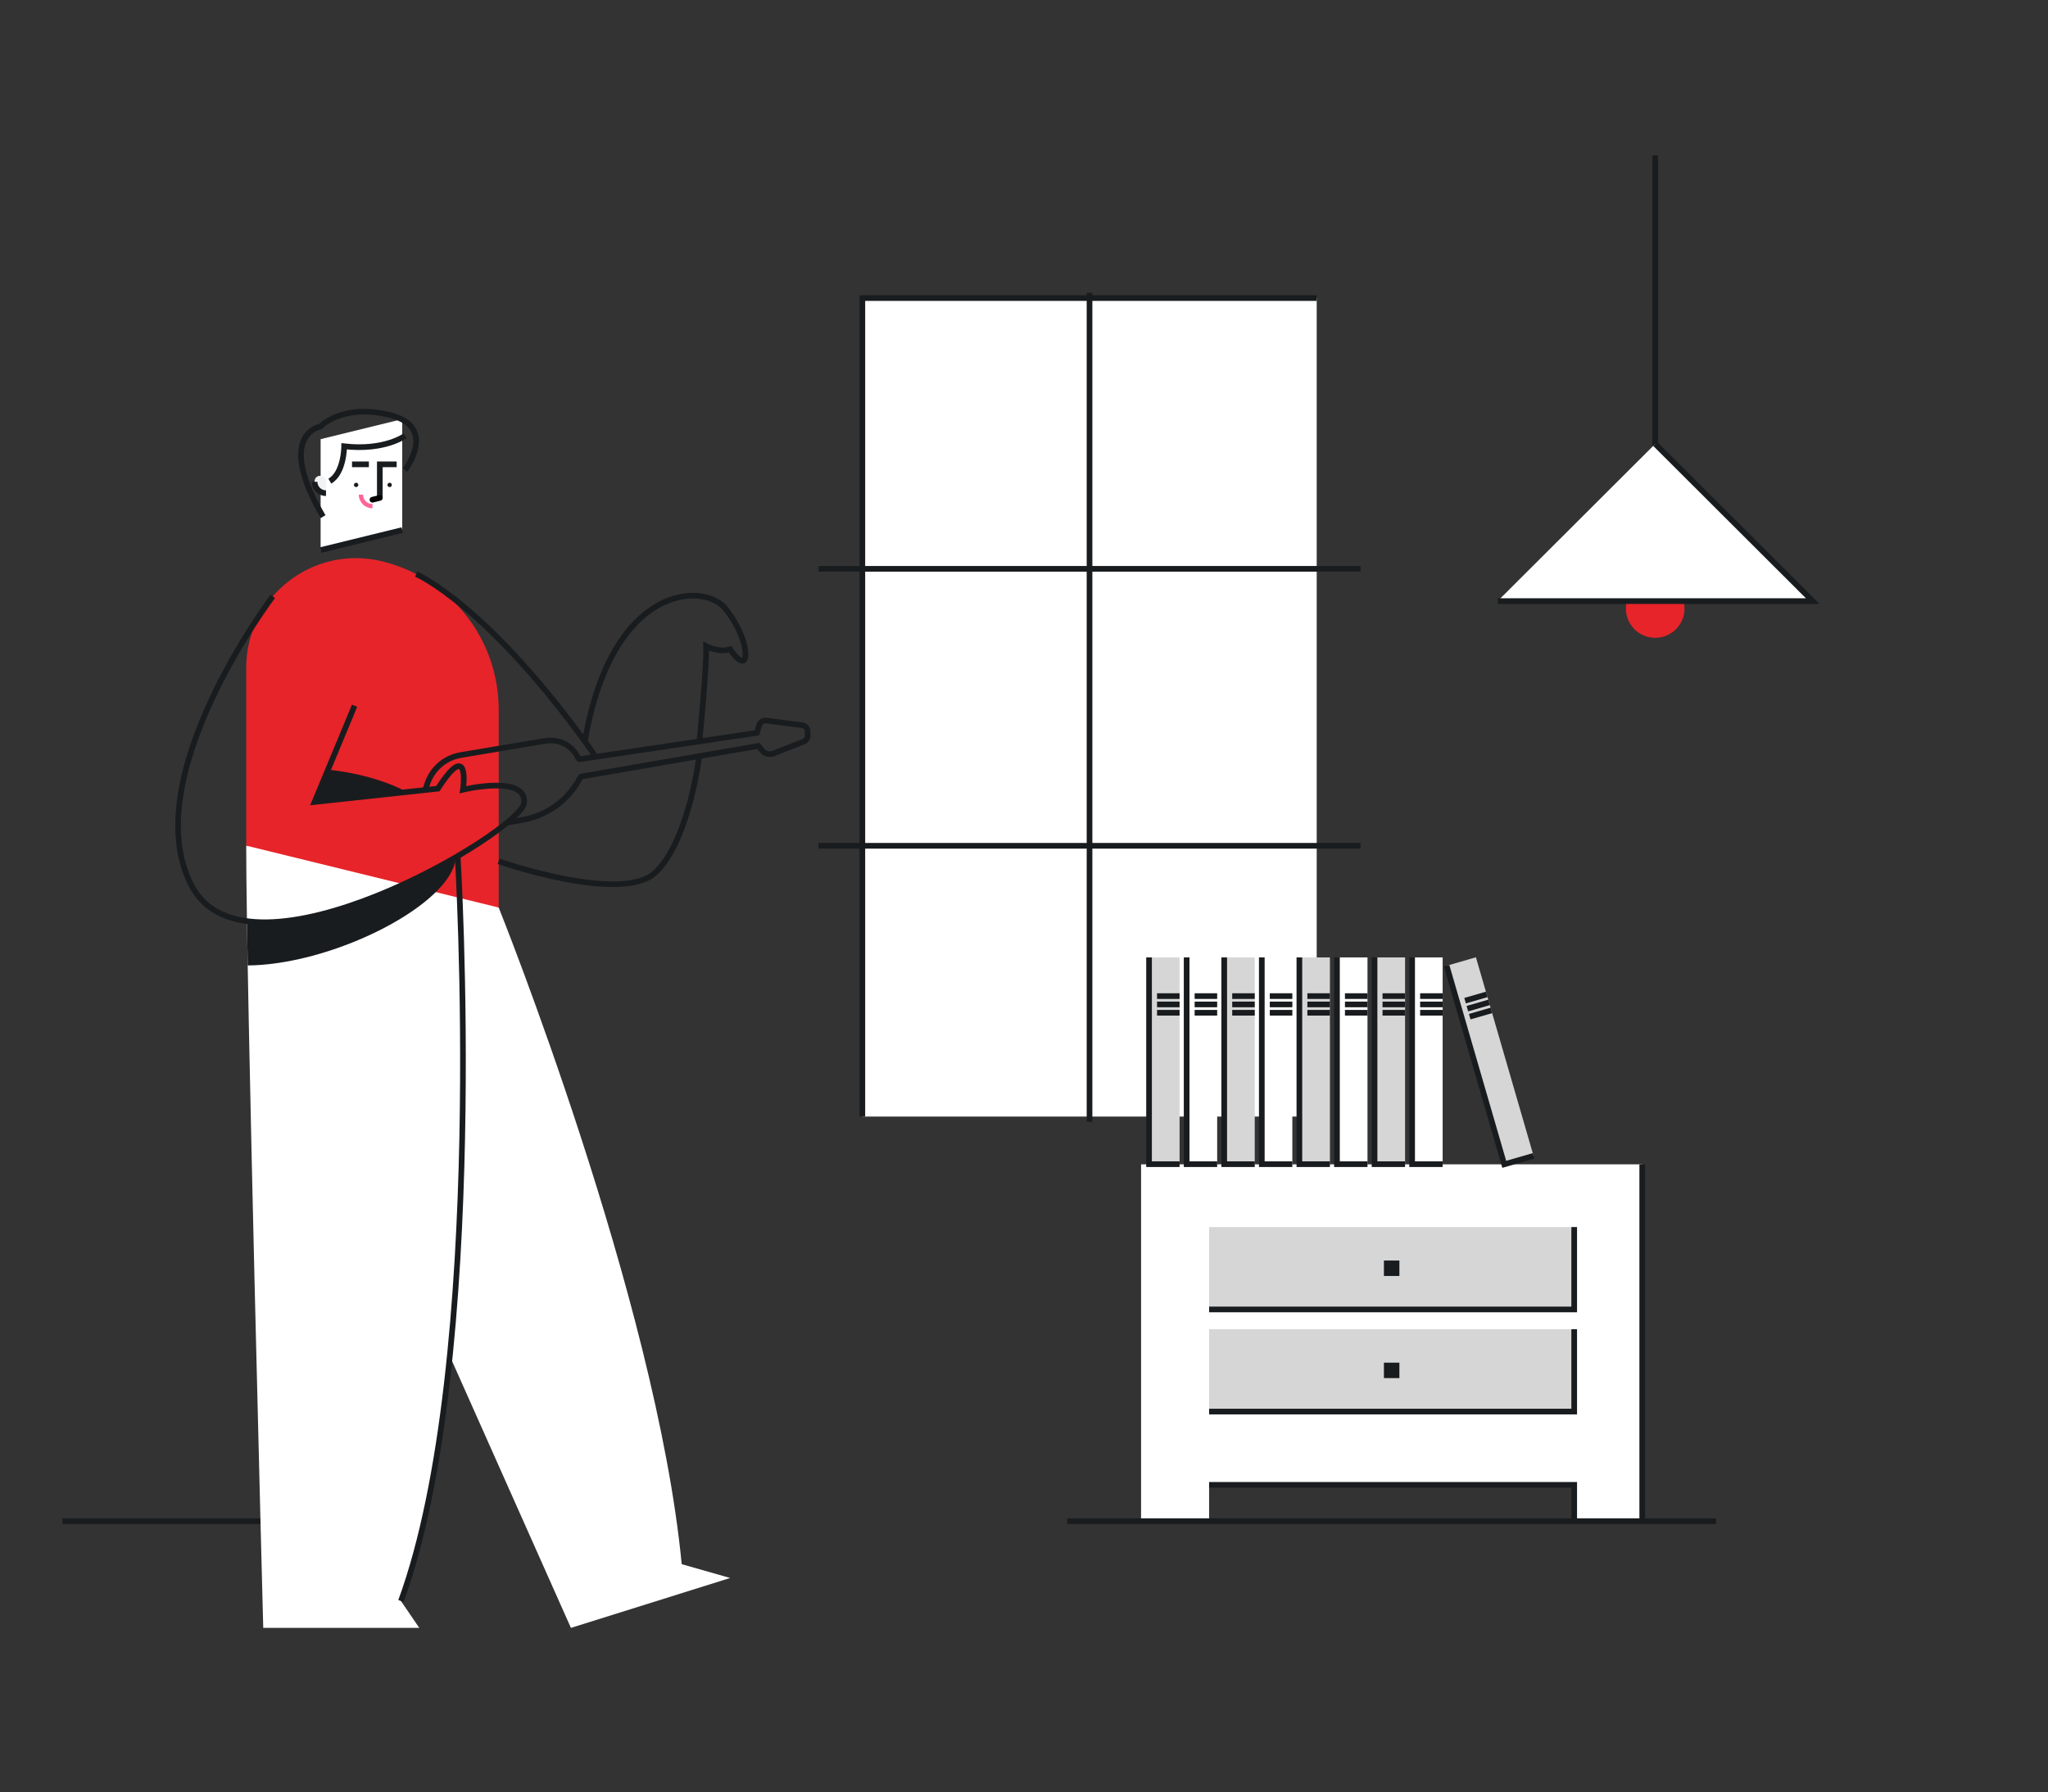
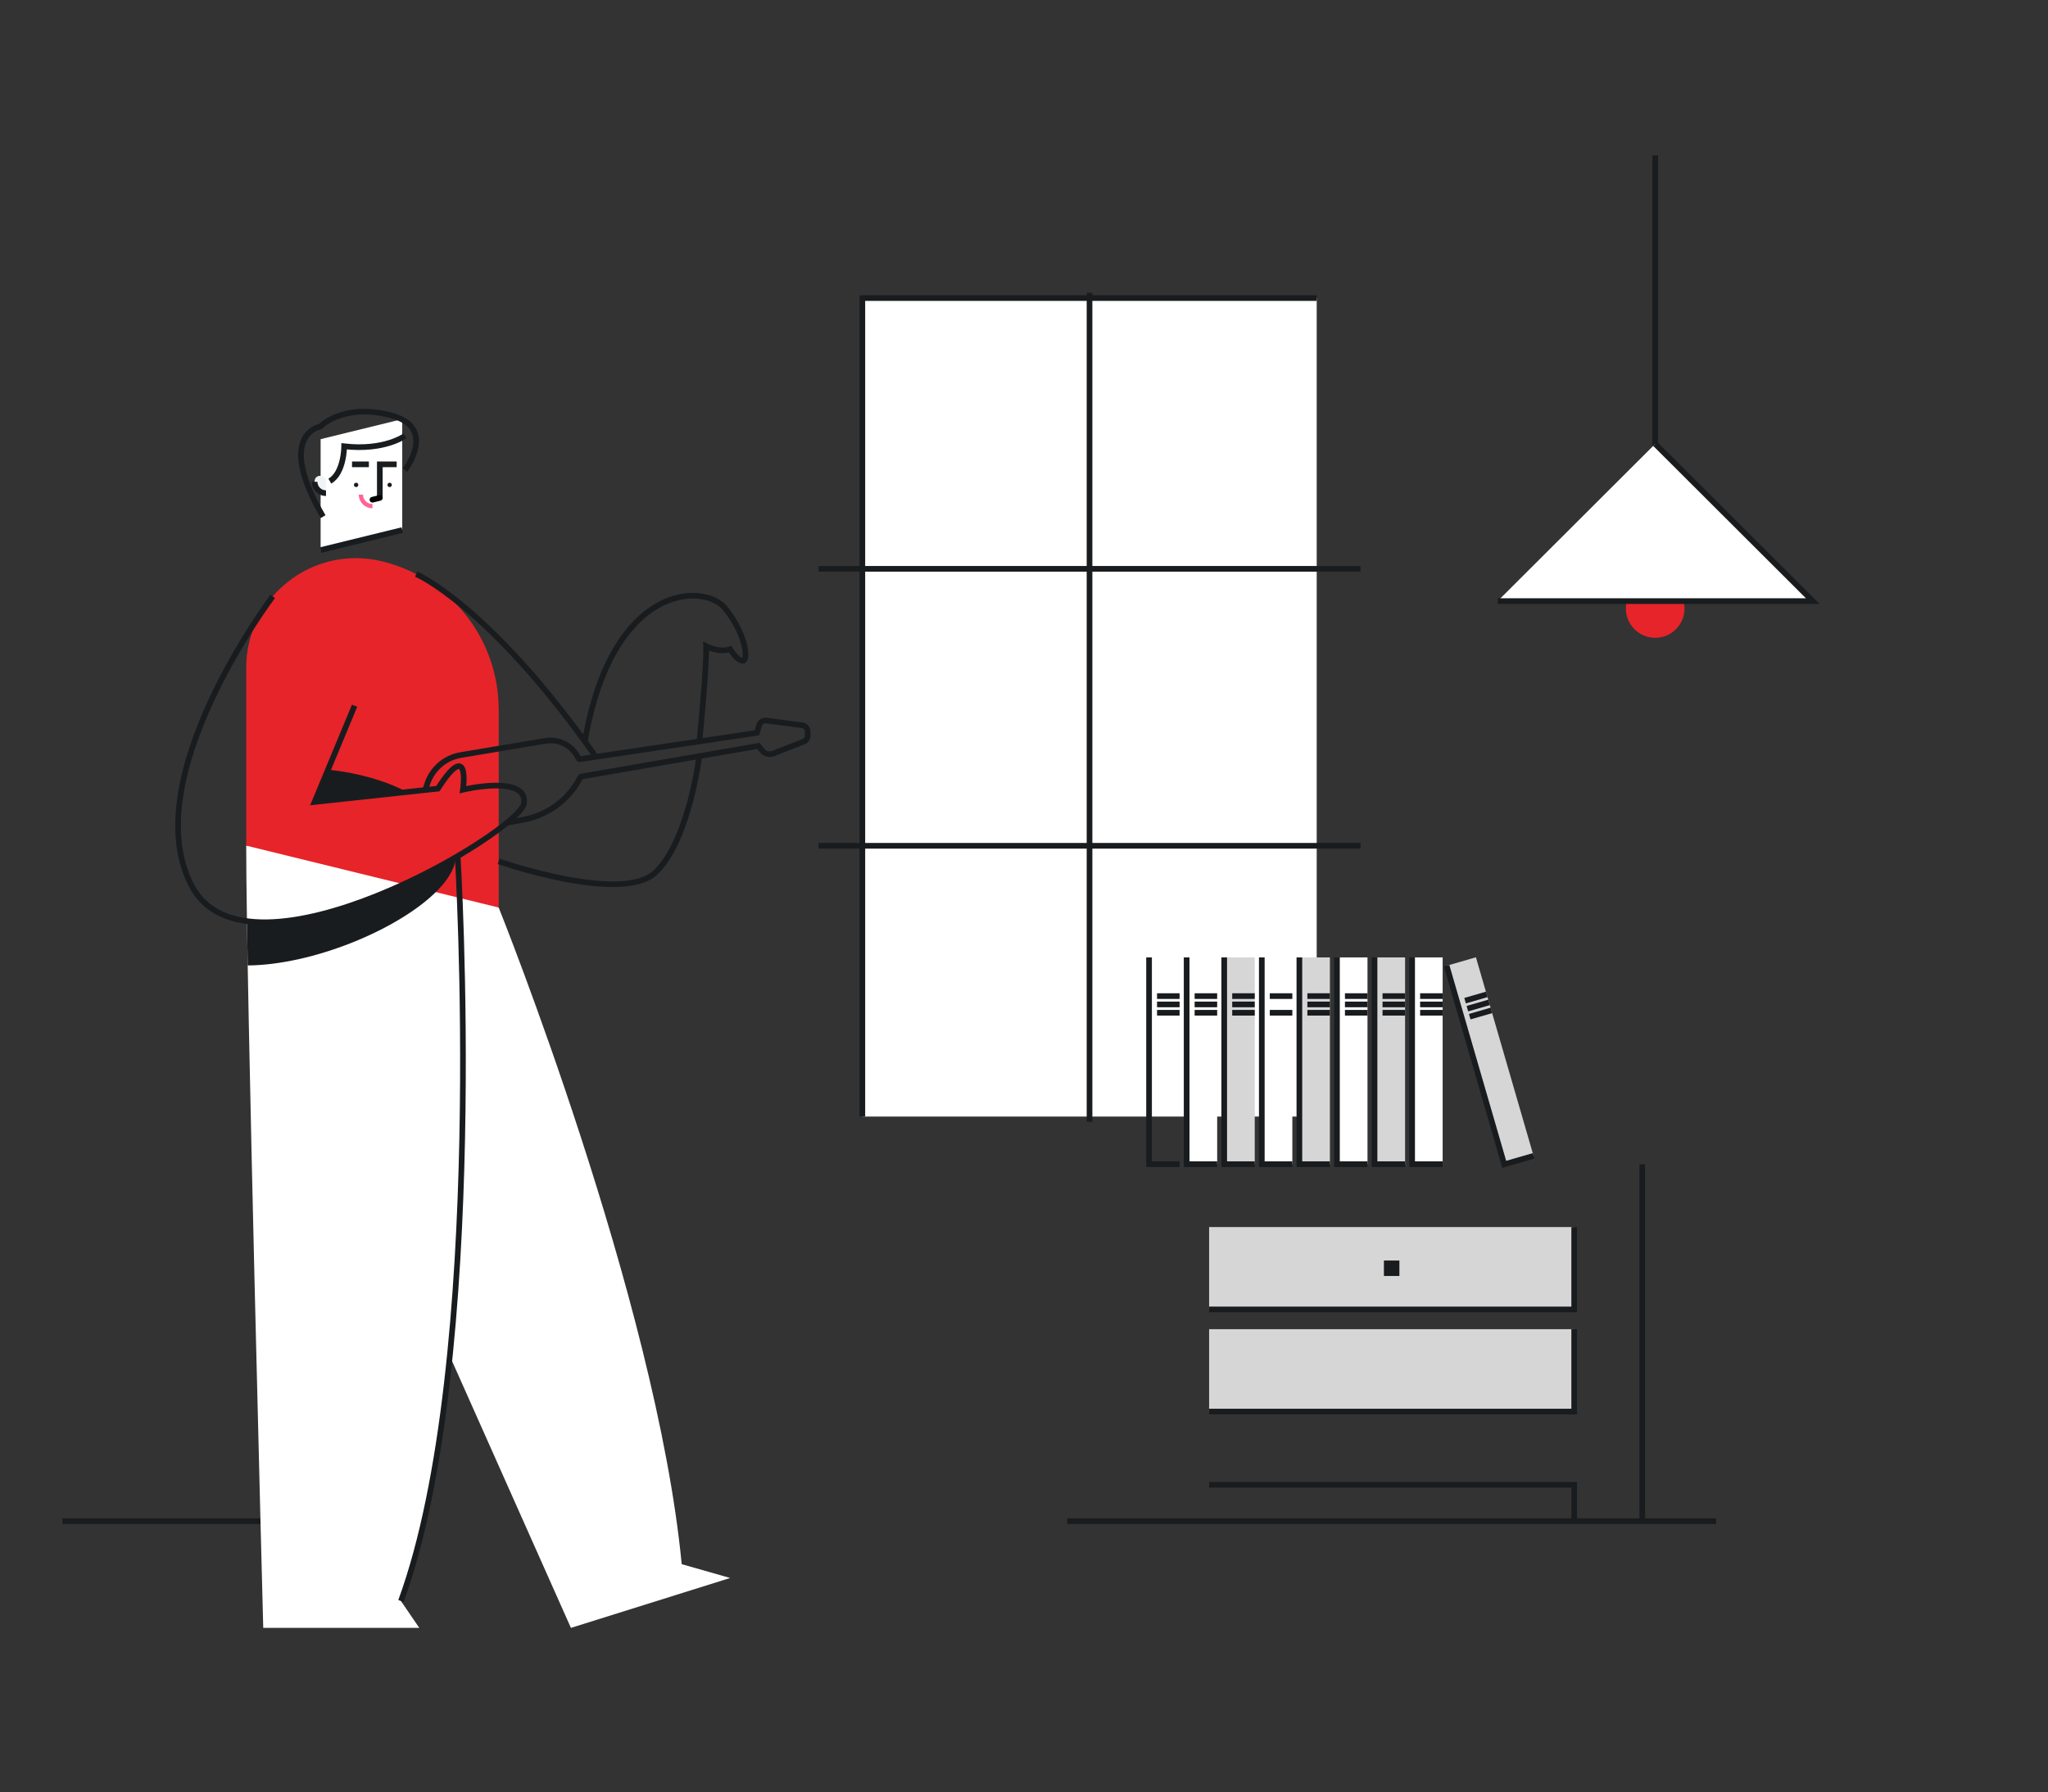
<svg xmlns="http://www.w3.org/2000/svg" width="722" height="632" viewBox="0 0 722 632" fill="none">
  <rect x="0" y="0" width="722" height="632" fill="#333333" stroke="none" />
  <mask id="mask0_3276_34575" style="mask-type:alpha" maskUnits="userSpaceOnUse" x="13" y="53" width="711" height="512">
    <rect x="13" y="53" width="711" height="512" fill="#F2F3F4" />
  </mask>
  <g mask="url(#mask0_3276_34575)">
</g>
  <path d="M464.189 105.102H304.008V393.72H464.189V105.102Z" fill="white" />
  <path d="M384.102 103.239V395.575" stroke="#191C1E" stroke-width="2" stroke-miterlimit="10" />
  <path d="M304.008 393.716V105.102H464.192" stroke="#191C1E" stroke-width="2" stroke-miterlimit="10" />
  <path d="M479.645 200.578H288.562" stroke="#191C1E" stroke-width="2" stroke-miterlimit="10" />
  <path d="M479.645 298.24H288.562" stroke="#191C1E" stroke-width="2" stroke-miterlimit="10" />
-   <path d="M402.273 410.564V536.388H426.256V523.588H554.968V536.388H578.955V410.564H402.273Z" fill="white" />
  <path d="M376.23 536.388H605" stroke="#191C1E" stroke-width="2" stroke-miterlimit="10" />
  <path d="M578.955 536.388V410.564" stroke="#191C1E" stroke-width="2" stroke-miterlimit="10" />
  <path d="M426.258 523.588H554.969V536.388" stroke="#191C1E" stroke-width="2" stroke-miterlimit="10" />
  <path d="M554.969 432.683H426.258V461.734H554.969V432.683Z" fill="#D6D6D6" />
  <path d="M554.969 432.683V461.734H426.258" stroke="#191C1E" stroke-width="2" stroke-miterlimit="10" />
  <path d="M493.341 444.486H487.885V449.931H493.341V444.486Z" fill="#191C1E" />
  <path d="M554.969 468.696H426.258V497.747H554.969V468.696Z" fill="#D6D6D6" />
  <path d="M554.969 468.696V497.747H426.258" stroke="#191C1E" stroke-width="2" stroke-miterlimit="10" />
-   <path d="M493.341 480.499H487.885V485.944H493.341V480.499Z" fill="#191C1E" />
-   <path d="M415.85 337.603H405.086V410.506H415.85V337.603Z" fill="#D6D6D6" />
  <path d="M415.85 410.51H405.086V337.603" stroke="#191C1E" stroke-width="2" stroke-miterlimit="10" />
  <path d="M407.904 351.245H415.849" stroke="#191C1E" stroke-width="2" stroke-miterlimit="10" />
  <path d="M407.904 354.179H415.849" stroke="#191C1E" stroke-width="2" stroke-miterlimit="10" />
  <path d="M407.904 357.117H415.849" stroke="#191C1E" stroke-width="2" stroke-miterlimit="10" />
  <path d="M429.1 337.603H418.336V410.506H429.1V337.603Z" fill="white" />
  <path d="M429.1 410.51H418.336V337.603" stroke="#191C1E" stroke-width="2" stroke-miterlimit="10" />
  <path d="M421.154 351.245H429.099" stroke="#191C1E" stroke-width="2" stroke-miterlimit="10" />
  <path d="M421.154 354.179H429.099" stroke="#191C1E" stroke-width="2" stroke-miterlimit="10" />
  <path d="M421.154 357.117H429.099" stroke="#191C1E" stroke-width="2" stroke-miterlimit="10" />
-   <path d="M442.348 337.603H431.584V410.506H442.348V337.603Z" fill="#D6D6D6" />
+   <path d="M442.348 337.603H431.584V410.506H442.348Z" fill="#D6D6D6" />
  <path d="M442.348 410.51H431.584V337.603" stroke="#191C1E" stroke-width="2" stroke-miterlimit="10" />
  <path d="M434.404 351.245H442.349" stroke="#191C1E" stroke-width="2" stroke-miterlimit="10" />
  <path d="M434.404 354.179H442.349" stroke="#191C1E" stroke-width="2" stroke-miterlimit="10" />
  <path d="M434.404 357.117H442.349" stroke="#191C1E" stroke-width="2" stroke-miterlimit="10" />
  <path d="M455.599 337.603H444.834V410.506H455.599V337.603Z" fill="white" />
  <path d="M455.599 410.51H444.834V337.603" stroke="#191C1E" stroke-width="2" stroke-miterlimit="10" />
  <path d="M447.654 351.245H455.599" stroke="#191C1E" stroke-width="2" stroke-miterlimit="10" />
-   <path d="M447.654 354.179H455.599" stroke="#191C1E" stroke-width="2" stroke-miterlimit="10" />
  <path d="M447.654 357.117H455.599" stroke="#191C1E" stroke-width="2" stroke-miterlimit="10" />
  <path d="M468.845 337.603H458.08V410.506H468.845V337.603Z" fill="#D6D6D6" />
  <path d="M468.848 410.51H458.08V337.603" stroke="#191C1E" stroke-width="2" stroke-miterlimit="10" />
  <path d="M460.898 351.245H468.847" stroke="#191C1E" stroke-width="2" stroke-miterlimit="10" />
  <path d="M460.898 354.179H468.847" stroke="#191C1E" stroke-width="2" stroke-miterlimit="10" />
  <path d="M460.898 357.117H468.847" stroke="#191C1E" stroke-width="2" stroke-miterlimit="10" />
  <path d="M482.095 337.603H471.33V410.506H482.095V337.603Z" fill="white" />
  <path d="M482.099 410.51H471.33V337.603" stroke="#191C1E" stroke-width="2" stroke-miterlimit="10" />
  <path d="M474.148 351.245H482.097" stroke="#191C1E" stroke-width="2" stroke-miterlimit="10" />
  <path d="M474.148 354.179H482.097" stroke="#191C1E" stroke-width="2" stroke-miterlimit="10" />
  <path d="M474.148 357.117H482.097" stroke="#191C1E" stroke-width="2" stroke-miterlimit="10" />
  <path d="M495.343 337.603H484.578V410.506H495.343V337.603Z" fill="#D6D6D6" />
  <path d="M495.343 410.51H484.578V337.603" stroke="#191C1E" stroke-width="2" stroke-miterlimit="10" />
  <path d="M487.398 351.245H495.343" stroke="#191C1E" stroke-width="2" stroke-miterlimit="10" />
  <path d="M487.398 354.179H495.343" stroke="#191C1E" stroke-width="2" stroke-miterlimit="10" />
  <path d="M487.398 357.117H495.343" stroke="#191C1E" stroke-width="2" stroke-miterlimit="10" />
  <path d="M508.593 337.603H497.828V410.506H508.593V337.603Z" fill="white" />
  <path d="M508.593 410.51H497.828V337.603" stroke="#191C1E" stroke-width="2" stroke-miterlimit="10" />
  <path d="M500.648 351.245H508.594" stroke="#191C1E" stroke-width="2" stroke-miterlimit="10" />
  <path d="M500.648 354.179H508.594" stroke="#191C1E" stroke-width="2" stroke-miterlimit="10" />
  <path d="M500.648 357.117H508.594" stroke="#191C1E" stroke-width="2" stroke-miterlimit="10" />
  <path d="M520.322 337.558L509.982 340.546L530.301 410.572L540.641 407.584L520.322 337.558Z" fill="#D6D6D6" />
  <path d="M540.647 407.576L530.306 410.564L509.986 340.537" stroke="#191C1E" stroke-width="2" stroke-miterlimit="10" />
  <path d="M516.496 352.856L524.13 350.651" stroke="#191C1E" stroke-width="2" stroke-miterlimit="10" />
  <path d="M517.312 355.677L524.946 353.469" stroke="#191C1E" stroke-width="2" stroke-miterlimit="10" />
  <path d="M518.133 358.495L525.767 356.29" stroke="#191C1E" stroke-width="2" stroke-miterlimit="10" />
  <path d="M583.52 224.905C589.227 224.905 593.853 220.288 593.853 214.593C593.853 208.898 589.227 204.281 583.52 204.281C577.814 204.281 573.188 208.898 573.188 214.593C573.188 220.288 577.814 224.905 583.52 224.905Z" fill="#E7242A" />
  <path d="M583.525 54.794V185.112" stroke="#191C1E" stroke-width="2" stroke-miterlimit="10" />
  <path d="M583.526 156.527L527.977 211.962H639.071L583.526 156.527Z" fill="white" />
  <path d="M527.977 211.962H639.071L583.526 156.527" stroke="#191C1E" stroke-width="2" stroke-miterlimit="10" />
  <path d="M22.02 536.388H120.709" stroke="#191C1E" stroke-width="2" stroke-miterlimit="10" />
  <path d="M240.324 551.555C231.376 458.178 175.807 320.021 175.807 320.021L127.234 290.101L132.605 364.802L139.842 436.106L201.272 574.023L257.408 556.426L240.324 551.555Z" fill="white" />
  <path d="M161.332 301.737C161.332 301.737 172.283 480.099 141.355 564.549L147.814 574.023H92.805C92.805 574.023 86.797 347.154 86.797 298.185L161.332 301.737Z" fill="white" />
  <path d="M141.805 163.734V186.913L113.031 193.972V154.854L141.805 147.798V163.734Z" fill="white" />
  <path d="M125.549 171.757C125.975 171.757 126.319 171.413 126.319 170.988C126.319 170.564 125.975 170.22 125.549 170.22C125.124 170.22 124.779 170.564 124.779 170.988C124.779 171.413 125.124 171.757 125.549 171.757Z" fill="#191C1E" />
  <path d="M137.368 171.757C137.793 171.757 138.138 171.413 138.138 170.988C138.138 170.564 137.793 170.22 137.368 170.22C136.942 170.22 136.598 170.564 136.598 170.988C136.598 171.413 136.942 171.757 137.368 171.757Z" fill="#191C1E" />
  <path d="M133.9 175.568V163.734H139.843" stroke="#191C1E" stroke-width="2" stroke-miterlimit="10" />
  <path d="M124.104 163.734H130.042" stroke="#191C1E" stroke-width="2" stroke-miterlimit="10" />
  <path d="M114.929 169.797V173.907C112.709 173.907 110.908 172.11 110.908 169.894C110.908 169.77 110.912 169.649 110.924 169.529C111.149 167.037 114.929 167.297 114.929 169.797Z" fill="#F2F3F4" />
  <path d="M114.929 173.907C112.709 173.907 110.908 172.11 110.908 169.894" stroke="#191C1E" stroke-width="2" stroke-miterlimit="10" />
  <path d="M131.302 178.483C129.054 178.483 127.23 176.662 127.23 174.419" stroke="#FF6498" stroke-width="1.5" stroke-miterlimit="10" />
  <path d="M141.805 186.913L113.031 193.973" stroke="#191C1E" stroke-width="2" stroke-miterlimit="10" />
  <path d="M133.899 175.576L131.301 176.212" stroke="black" stroke-width="2" stroke-miterlimit="10" stroke-linecap="round" />
  <path d="M142.782 153.674C142.782 153.674 135.615 158.999 121.335 157.373C121.335 157.373 121.335 166.773 116.271 169.653" stroke="#191C1E" stroke-width="2" stroke-miterlimit="10" />
  <path d="M142.781 165.764C142.781 165.764 154.452 150.608 137.574 146.366C120.7 142.124 112.922 150.426 112.922 150.426C112.922 150.426 96.958 153.042 113.89 182.185" stroke="#191C1E" stroke-width="2" stroke-miterlimit="10" />
  <path d="M86.801 235.481V298.185L175.807 320.017V250.179C175.807 225.418 158.866 203.854 134.771 197.943C110.364 191.954 86.797 210.394 86.797 235.478L86.801 235.481Z" fill="#E7242A" />
  <path d="M161.333 301.737C161.333 301.737 172.284 480.099 141.355 564.549" stroke="#191C1E" stroke-width="2" stroke-miterlimit="10" />
  <path d="M96.143 210.297C96.143 210.297 47.652 274.506 67.579 312.379C87.509 350.251 183.655 293.252 184.74 283.146C185.825 273.039 163.211 278.454 163.211 278.454C163.211 278.454 165.937 260.049 154.364 278.093L110.901 282.785L125.003 248.86" stroke="#191C1E" stroke-width="2" stroke-miterlimit="10" />
  <path d="M115.637 271.402L110.908 282.781L143.49 279.265C135.918 275.302 126.316 272.512 115.641 271.402H115.637Z" fill="#191C1E" />
  <path d="M87.068 324.814C87.142 329.658 87.228 334.886 87.329 340.432C110.289 340.246 140.148 327.853 153.623 314.58H153.627C153.798 314.413 153.962 314.242 154.129 314.071C154.172 314.025 154.218 313.982 154.261 313.935C154.487 313.702 154.708 313.47 154.922 313.237C154.961 313.194 155 313.151 155.039 313.112C155.257 312.876 155.467 312.639 155.673 312.402C155.708 312.363 155.739 312.325 155.774 312.286C155.984 312.045 156.182 311.805 156.381 311.564C156.408 311.529 156.439 311.494 156.466 311.463C156.664 311.215 156.859 310.97 157.046 310.722C157.065 310.695 157.088 310.667 157.108 310.636C157.298 310.384 157.481 310.132 157.656 309.879C157.672 309.856 157.687 309.833 157.703 309.814C157.882 309.557 158.053 309.297 158.216 309.041C158.228 309.026 158.239 309.006 158.251 308.991C158.418 308.727 158.578 308.467 158.726 308.203C158.733 308.191 158.737 308.18 158.745 308.168C158.897 307.9 159.044 307.636 159.181 307.368C159.181 307.361 159.188 307.353 159.192 307.345C159.332 307.073 159.461 306.806 159.581 306.538V306.53C160.238 305.075 160.635 303.639 160.744 302.23C139.332 314.68 108.189 327.655 87.061 324.81L87.068 324.814Z" fill="#191C1E" />
  <path d="M149.918 278.57L150.637 276.381C152.376 271.076 156.918 267.175 162.433 266.247L192.296 261.237C197.122 260.426 201.89 262.952 203.923 267.392C204.021 267.606 204.25 267.73 204.483 267.695L266.831 258.415L267.616 255.749C267.943 254.639 269.032 253.932 270.183 254.084L282.802 255.737C283.903 255.881 284.727 256.82 284.727 257.93V259.448C284.727 260.356 284.171 261.171 283.324 261.505L272.687 265.685C271.245 266.251 269.603 265.813 268.635 264.606L267.371 263.026L204.977 273.808C204.818 273.835 204.678 273.936 204.6 274.08L204.367 274.522C200.307 282.137 192.988 287.485 184.49 289.049L178.754 290.105" stroke="#191C1E" stroke-width="2" stroke-miterlimit="10" />
  <path d="M146.713 202.422C146.713 202.422 172.178 213.219 209.605 266.212" stroke="#191C1E" stroke-width="2" stroke-miterlimit="10" />
  <path d="M175.807 303.716C175.807 303.716 219.098 318.872 231.029 307.687C242.964 296.497 246.577 266.213 246.577 266.213" stroke="#191C1E" stroke-width="2" stroke-miterlimit="10" />
  <path d="M246.582 261.431C246.582 261.431 249.203 235.415 248.931 227.839C248.931 227.839 253.411 230.277 257.408 228.922C257.408 228.922 260.049 233.254 261.947 232.982C263.845 232.71 263.032 223.78 255.709 214.578C248.386 205.375 215.766 205.434 206.176 261.435" stroke="#191C1E" stroke-width="2" stroke-miterlimit="10" />
</svg>